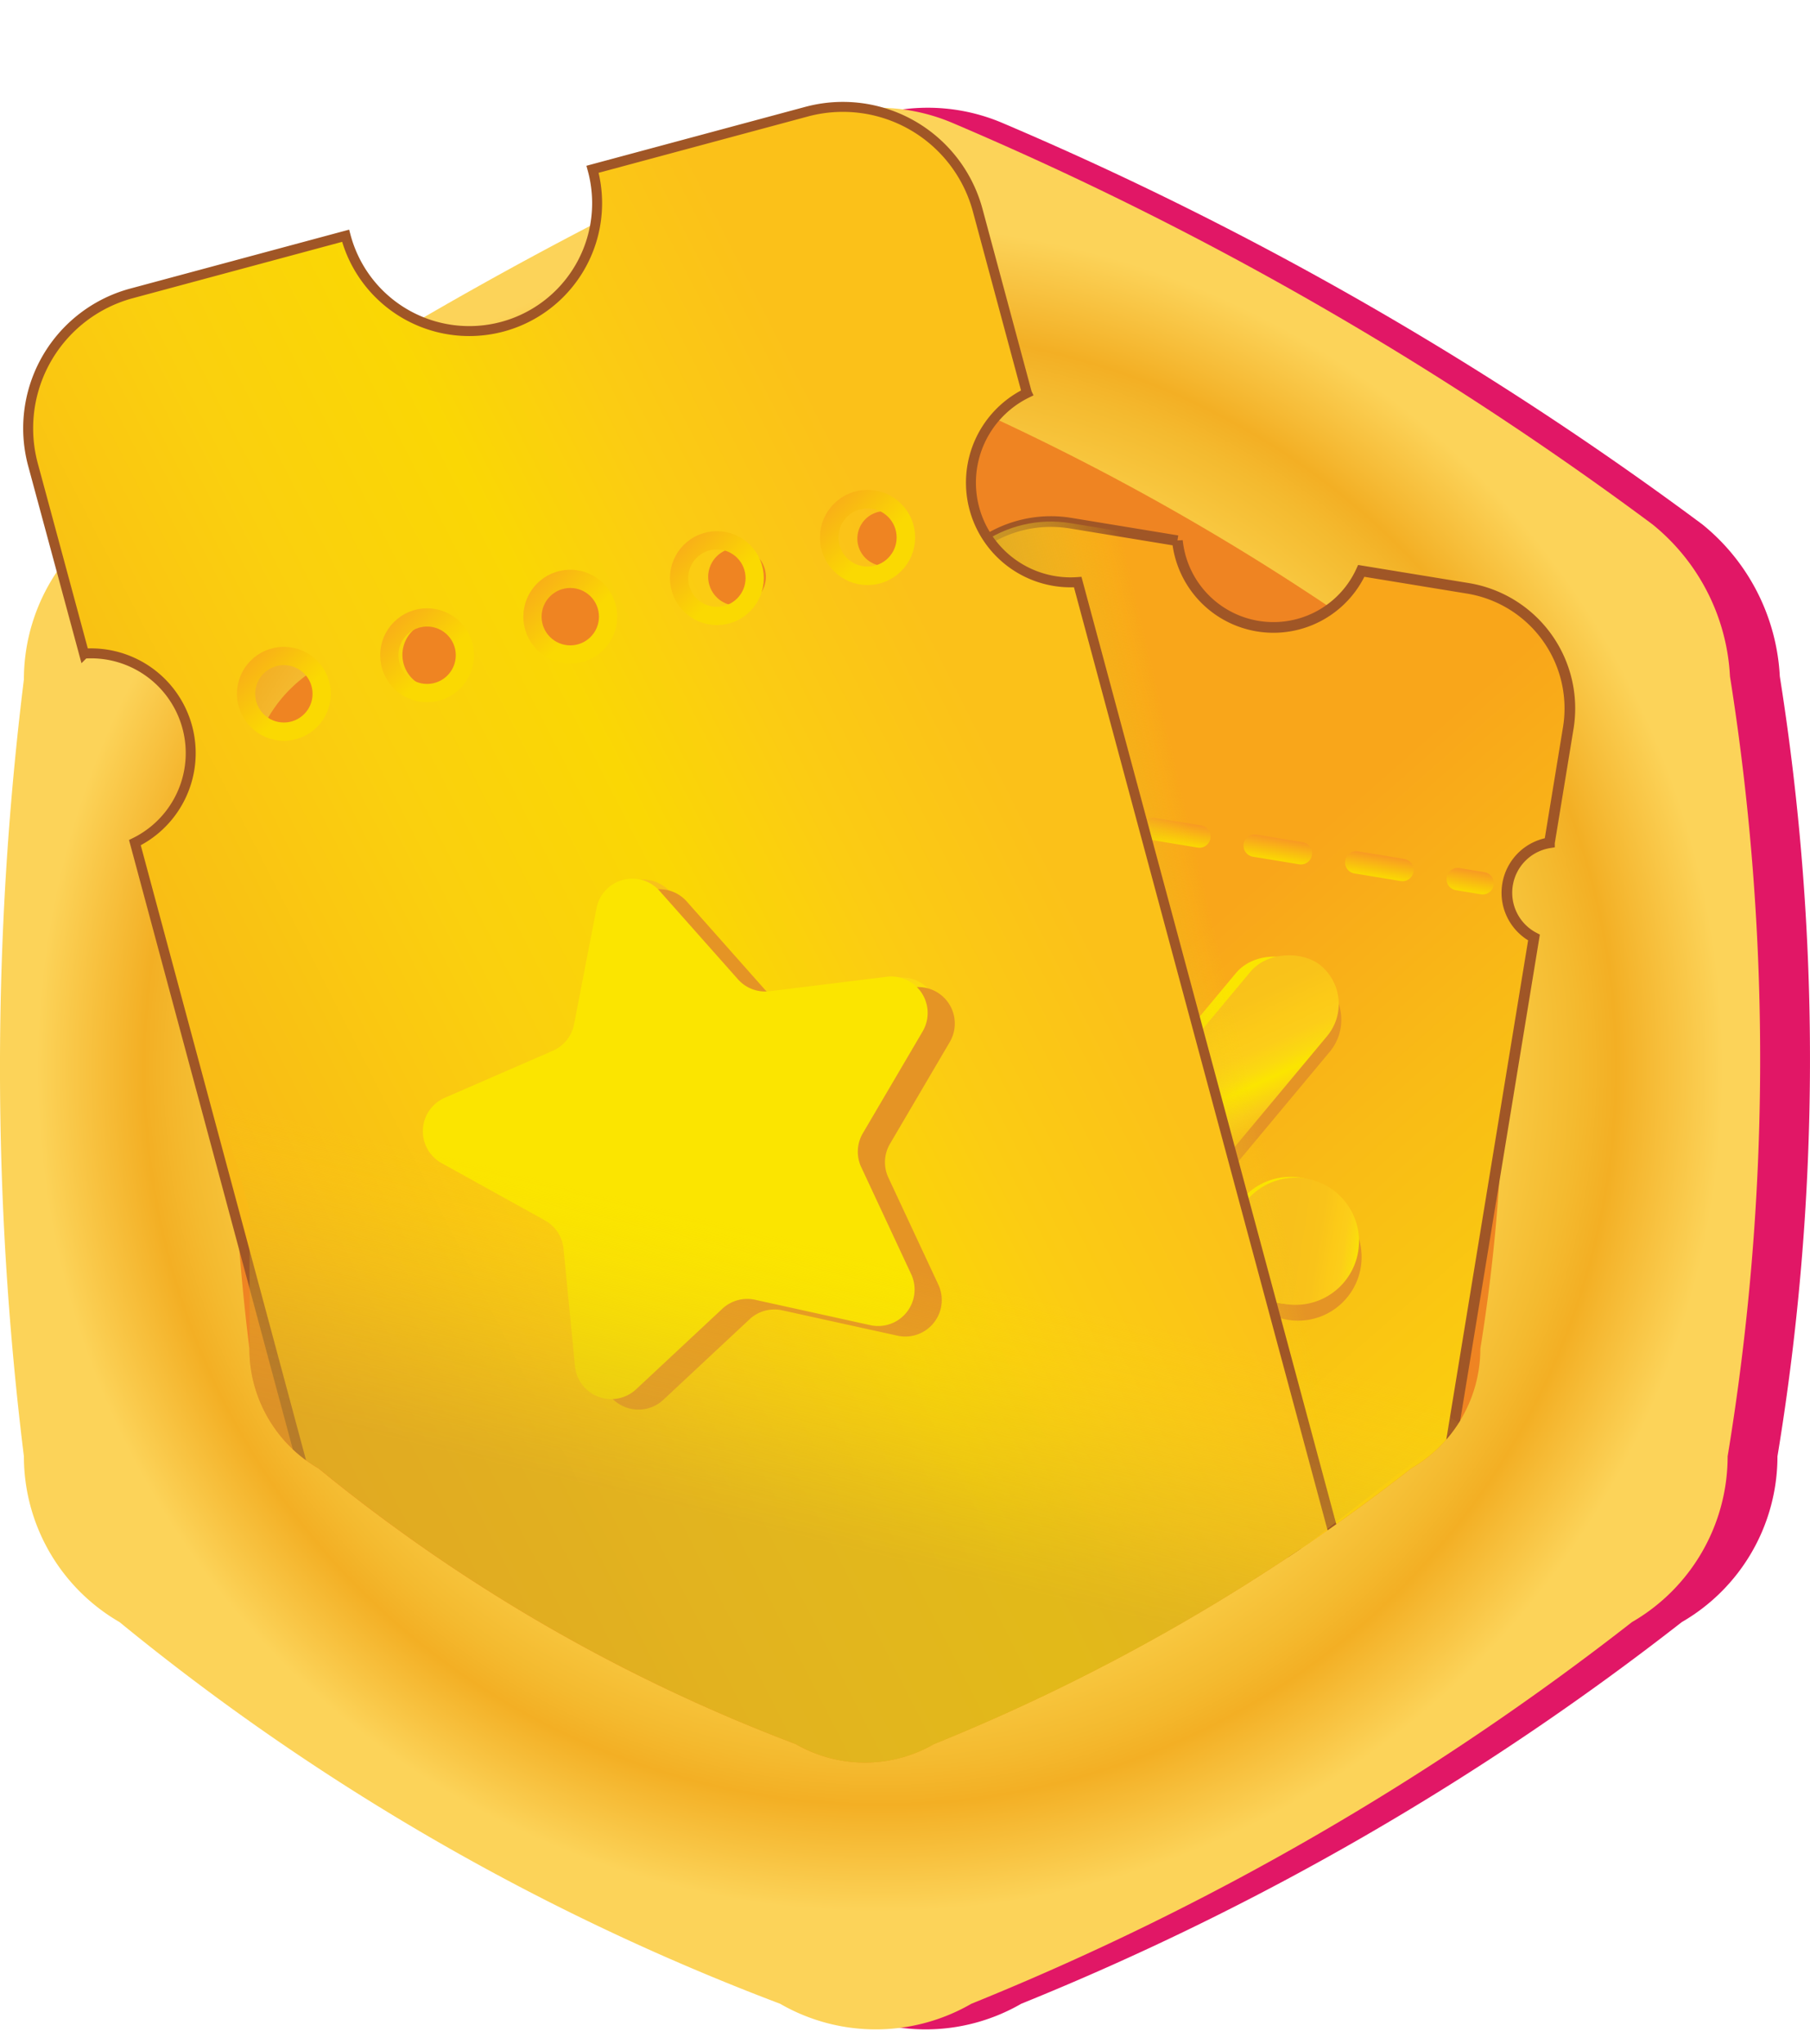
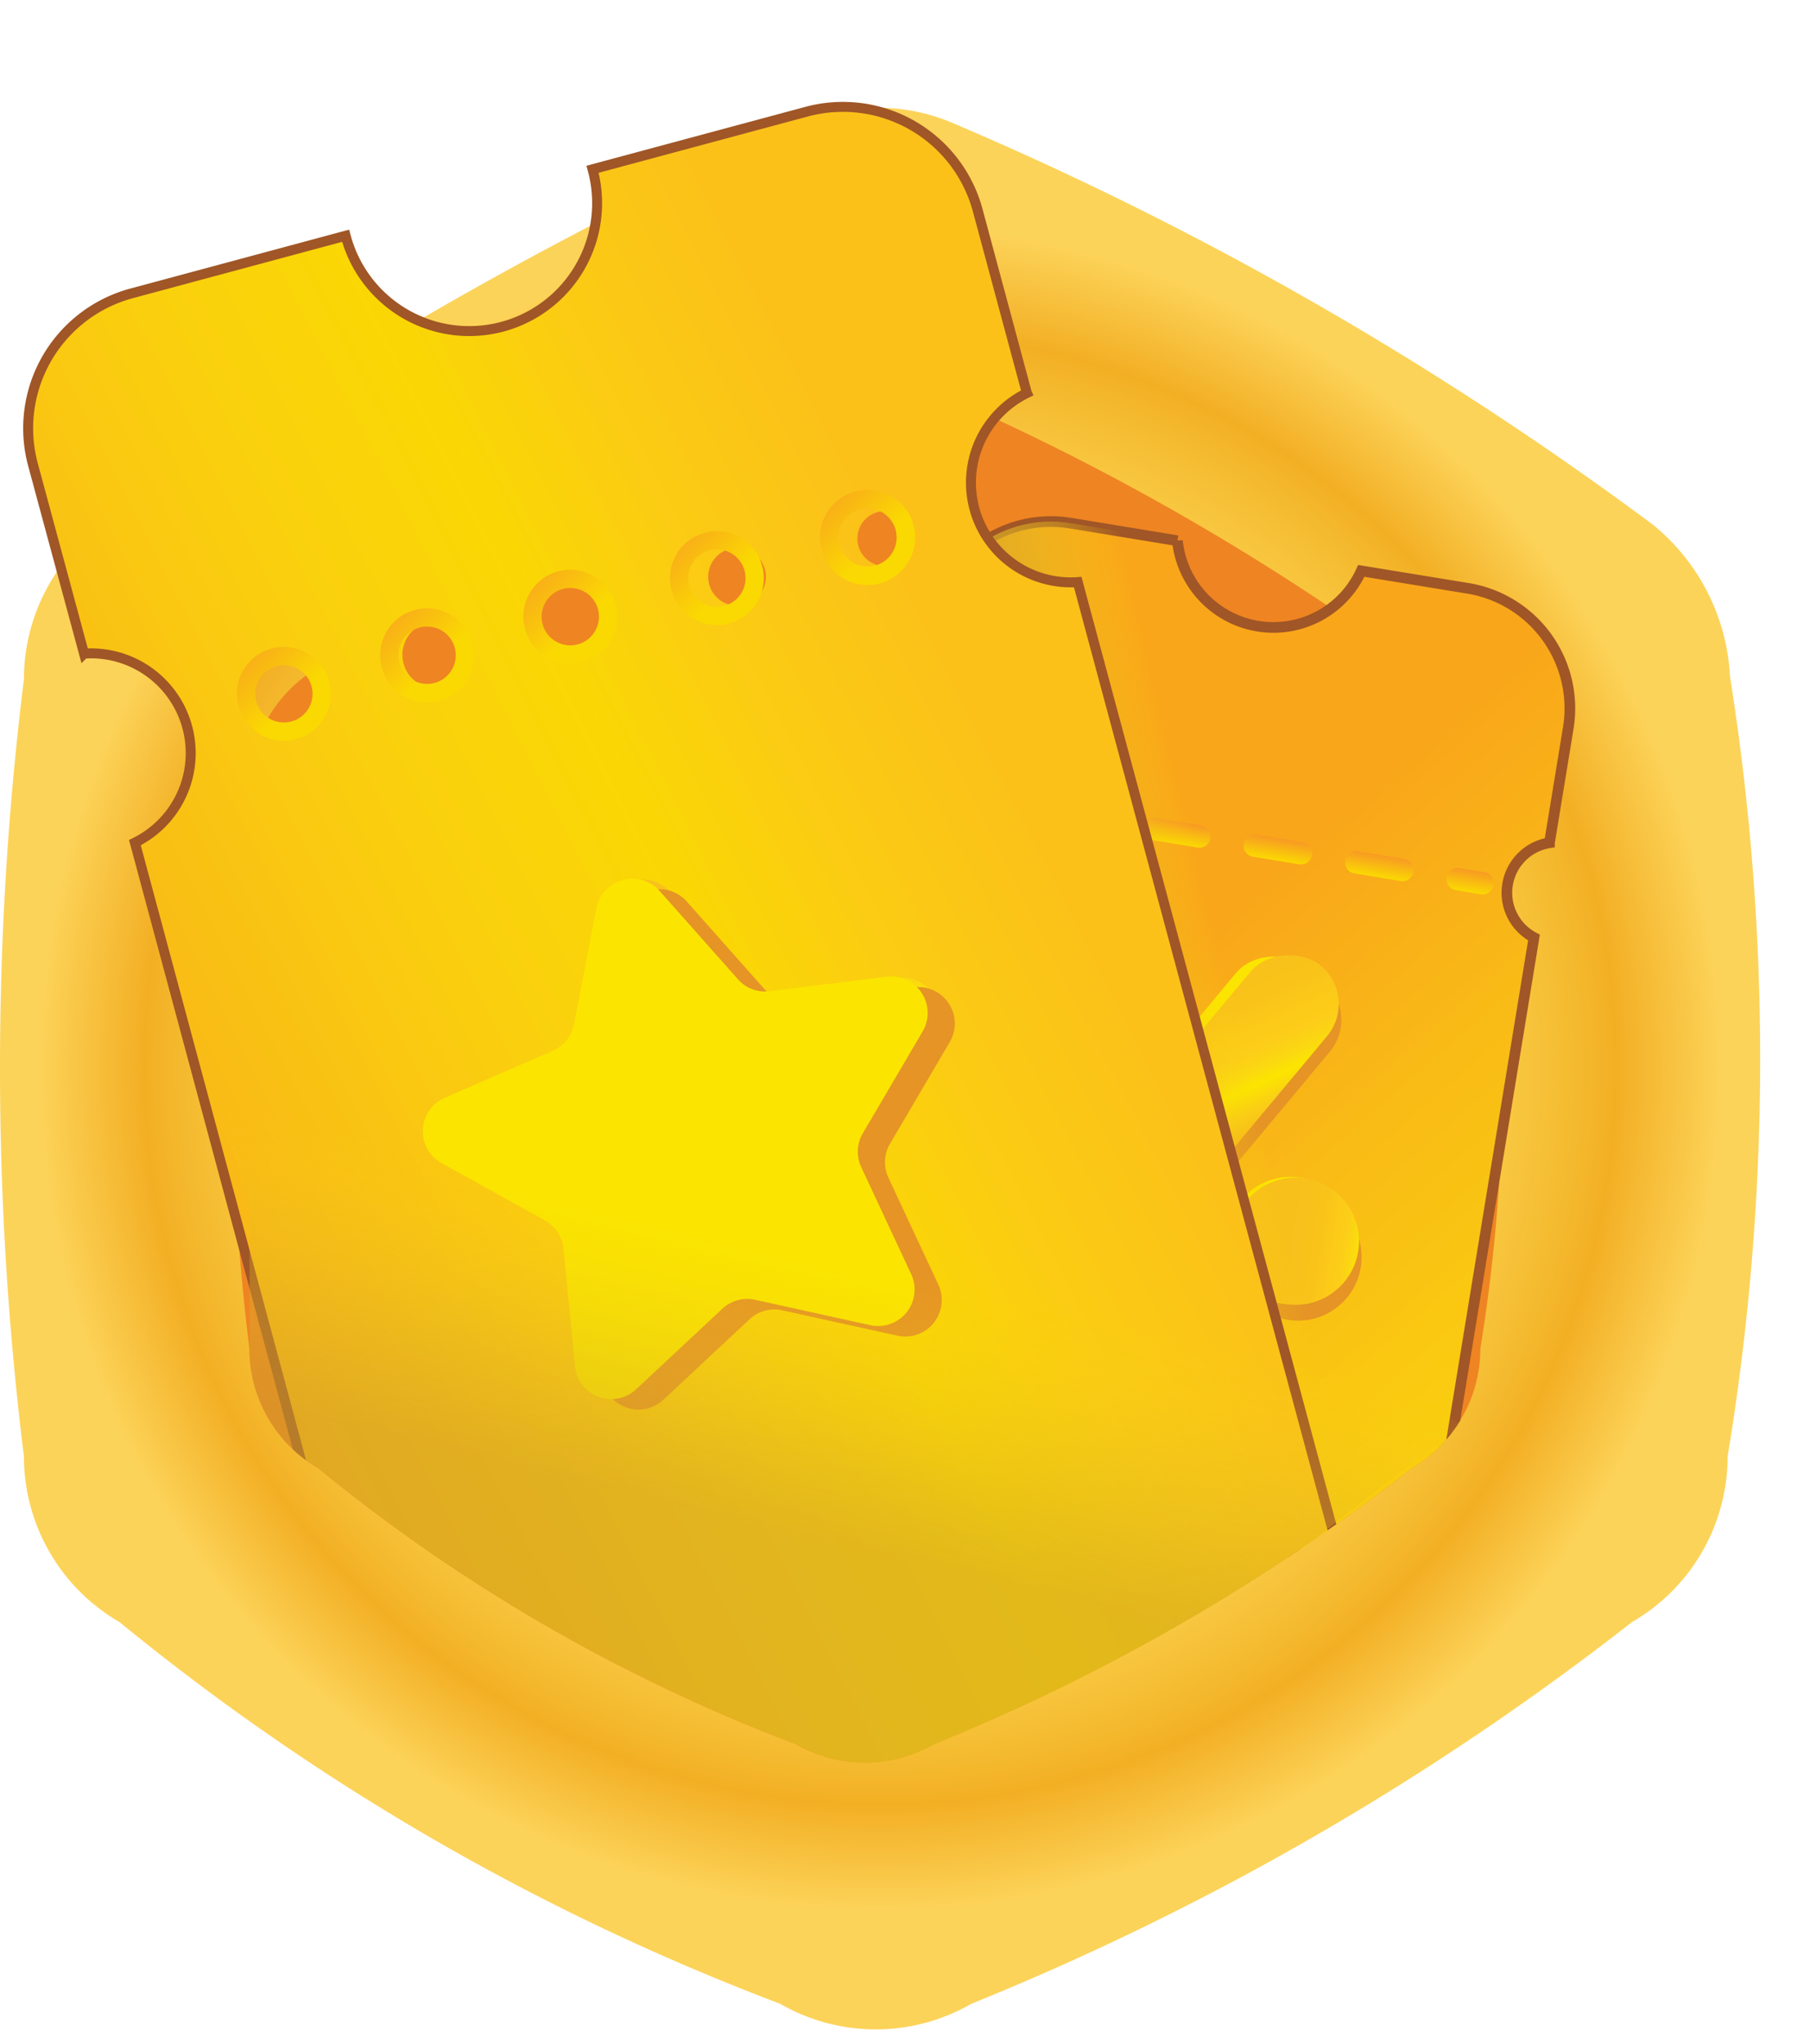
<svg xmlns="http://www.w3.org/2000/svg" xmlns:xlink="http://www.w3.org/1999/xlink" viewBox="0 0 50.893 57.442">
  <defs>
    <style>.cls-1,.cls-10,.cls-19,.cls-22,.cls-23,.cls-24,.cls-25,.cls-26,.cls-7,.cls-8,.cls-9{fill:none;}.cls-2{fill:#e11766;}.cls-3{fill:url(#radial-gradient);}.cls-4{fill:#ef8422;}.cls-5{clip-path:url(#clip-path);}.cls-6{fill:url(#linear-gradient);}.cls-19,.cls-7{stroke:#a05626;stroke-miterlimit:10;}.cls-7{stroke-width:0.3px;}.cls-10,.cls-22,.cls-23,.cls-24,.cls-25,.cls-26,.cls-8,.cls-9{stroke-linecap:round;stroke-linejoin:round;}.cls-8,.cls-9{stroke-width:0.629px;}.cls-8{stroke:url(#linear-gradient-2);}.cls-9{stroke-dasharray:1.318 1.575;stroke:url(#linear-gradient-3);}.cls-10{stroke-width:0.552px;stroke:url(#linear-gradient-4);}.cls-11{fill:#e59425;}.cls-12{fill:#fbe500;}.cls-13{fill:url(#linear-gradient-5);}.cls-14{fill:url(#linear-gradient-6);}.cls-15{fill:url(#linear-gradient-7);}.cls-16{clip-path:url(#clip-path-2);}.cls-17{fill:url(#linear-gradient-8);}.cls-18{fill:url(#linear-gradient-9);}.cls-19{stroke-width:0.28px;}.cls-20{fill:url(#linear-gradient-10);}.cls-21{opacity:0.53;fill:url(#linear-gradient-12);}.cls-22,.cls-23,.cls-24,.cls-26{stroke-width:0.513px;}.cls-22{stroke:url(#linear-gradient-13);}.cls-23{stroke:url(#linear-gradient-14);}.cls-24{stroke:url(#linear-gradient-15);}.cls-25{stroke-width:0.52px;stroke:url(#linear-gradient-16);}.cls-26{stroke:url(#linear-gradient-17);}</style>
    <radialGradient id="radial-gradient" cx="32.369" cy="1536.888" r="29.441" gradientTransform="matrix(1, 0, 0, -1, -4.494, 1566.409)" gradientUnits="userSpaceOnUse">
      <stop offset="0" stop-color="#fcdc57" />
      <stop offset="0.365" stop-color="#fcda56" />
      <stop offset="0.496" stop-color="#fad44e" />
      <stop offset="0.59" stop-color="#f9ca43" />
      <stop offset="0.665" stop-color="#f4ba2f" />
      <stop offset="0.703" stop-color="#f3af24" />
      <stop offset="0.805" stop-color="#fcd359" />
    </radialGradient>
    <clipPath id="clip-path" transform="translate(-3.13 0.511)">
      <path class="cls-1" d="M.052,8.691c-.646,4.9,4.862,27.063,10.09,28.699a3.886,3.886,0,0,0,1.943,3.366,48,48,0,0,0,13.42,7.752,3.888,3.888,0,0,0,3.886,0,55.843,55.843,0,0,0,13.42-7.748,3.888,3.888,0,0,0,1.944-3.366c2.597-.513,13.178-12.648,12.329-17.946,0-1.211-10.727-10.176-11.695-10.904A72.943,72.943,0,0,0,30.894.017C29.89-.417.052,7.438.052,8.691Z" />
    </clipPath>
    <linearGradient id="linear-gradient" x1="58.074" y1="53.18" x2="35.206" y2="27.121" gradientUnits="userSpaceOnUse">
      <stop offset="0.168" stop-color="#fbc119" />
      <stop offset="0.268" stop-color="#fbcc13" />
      <stop offset="0.359" stop-color="#fad704" />
      <stop offset="0.531" stop-color="#fad00e" />
      <stop offset="0.792" stop-color="#f9bb16" />
      <stop offset="1" stop-color="#f9a61a" />
    </linearGradient>
    <linearGradient id="linear-gradient-2" x1="44.52" y1="1542.511" x2="44.417" y2="1541.881" gradientTransform="matrix(1, 0, 0, -1, -3.13, 1566.957)" gradientUnits="userSpaceOnUse">
      <stop offset="0" stop-color="#f89924" />
      <stop offset="1" stop-color="#fad902" />
    </linearGradient>
    <linearGradient id="linear-gradient-3" x1="37.295" y1="1543.696" x2="37.192" y2="1543.066" xlink:href="#linear-gradient-2" />
    <linearGradient id="linear-gradient-4" x1="32.37" y1="1540.847" x2="32.278" y2="1540.293" xlink:href="#linear-gradient-2" />
    <linearGradient id="linear-gradient-5" x1="-1624.835" y1="2262.905" x2="-1621.167" y2="2257.424" gradientTransform="matrix(0.511, 0.86, 0.86, -0.511, -1077.791, 2581.354)" gradientUnits="userSpaceOnUse">
      <stop offset="0" stop-color="#f8c01b" />
      <stop offset="0.242" stop-color="#f9c31a" />
      <stop offset="0.367" stop-color="#fcca18" />
      <stop offset="0.446" stop-color="#fccd19" />
      <stop offset="0.527" stop-color="#fbd910" />
      <stop offset="0.58" stop-color="#fbe500" />
      <stop offset="0.682" stop-color="#facc18" />
      <stop offset="0.786" stop-color="#f6b818" />
      <stop offset="0.891" stop-color="#f5ac1b" />
      <stop offset="1" stop-color="#f6a81c" />
    </linearGradient>
    <linearGradient id="linear-gradient-6" x1="-1619.891" y1="2257.643" x2="-1616.318" y2="2257.643" gradientTransform="matrix(0.987, 0.158, 0.158, -0.987, 1278.338, 2518.968)" xlink:href="#linear-gradient-5" />
    <linearGradient id="linear-gradient-7" x1="-1625.519" y1="2259.352" x2="-1622.383" y2="2259.352" gradientTransform="matrix(0.987, 0.158, 0.158, -0.987, 1278.338, 2518.967)" xlink:href="#linear-gradient-5" />
    <clipPath id="clip-path-2" transform="translate(-3.13 0.511)">
      <path class="cls-1" d="M45.518,24.356a1.42,1.42,0,0,0,.744,1.483L43.876,40.39a3.419,3.419,0,0,1-3.924,2.817l-3.002-.493a2.714,2.714,0,0,0-5.17-.847l-3.002-.493a3.413,3.413,0,0,1-2.819-3.918l.001-.006,2.37-14.459a1.421,1.421,0,0,0,.442-2.698l.538-3.282a3.413,3.413,0,0,1,3.917-2.819l.007.001,3.002.493a2.714,2.714,0,0,0,5.17.848l3.001.491A3.419,3.419,0,0,1,47.226,19.95l-.529,3.226A1.421,1.421,0,0,0,45.518,24.356Z" />
    </clipPath>
    <linearGradient id="linear-gradient-8" x1="41.641" y1="1541.432" x2="35.068" y2="1539.881" gradientTransform="matrix(1, 0, 0, -1, -4.494, 1566.409)" gradientUnits="userSpaceOnUse">
      <stop offset="0" stop-color="#fad704" stop-opacity="0" />
      <stop offset="0.072" stop-color="#f6d10e" stop-opacity="0.119" />
      <stop offset="0.251" stop-color="#e8c11f" stop-opacity="0.384" />
      <stop offset="0.424" stop-color="#dfb525" stop-opacity="0.605" />
      <stop offset="0.59" stop-color="#d7ab28" stop-opacity="0.777" />
      <stop offset="0.745" stop-color="#d2a42a" stop-opacity="0.9" />
      <stop offset="0.886" stop-color="#ce9f2b" stop-opacity="0.974" />
      <stop offset="1" stop-color="#cc9e2c" />
    </linearGradient>
    <linearGradient id="linear-gradient-9" x1="5.327" y1="38.24" x2="34.898" y2="23.206" gradientUnits="userSpaceOnUse">
      <stop offset="0" stop-color="#f9a61a" />
      <stop offset="0.208" stop-color="#f9bb16" />
      <stop offset="0.469" stop-color="#fad00e" />
      <stop offset="0.641" stop-color="#fad704" />
      <stop offset="0.776" stop-color="#fbcc13" />
      <stop offset="0.935" stop-color="#fbc119" />
    </linearGradient>
    <linearGradient id="linear-gradient-10" x1="137.998" y1="1548.117" x2="147.066" y2="1536.509" gradientTransform="matrix(1, -0.027, -0.027, -1, -77.689, 1577.425)" xlink:href="#linear-gradient-5" />
    <linearGradient id="linear-gradient-12" x1="25.481" y1="1540.534" x2="21.151" y2="1522.504" gradientTransform="matrix(1, 0, 0, -1, -3.13, 1566.957)" gradientUnits="userSpaceOnUse">
      <stop offset="0.441" stop-color="#fad704" stop-opacity="0" />
      <stop offset="0.554" stop-color="#ebc41c" stop-opacity="0.325" />
      <stop offset="0.666" stop-color="#dfb525" stop-opacity="0.615" />
      <stop offset="0.762" stop-color="#d5a929" stop-opacity="0.824" />
      <stop offset="0.836" stop-color="#cfa22b" stop-opacity="0.952" />
      <stop offset="0.88" stop-color="#cc9e2c" />
    </linearGradient>
    <linearGradient id="linear-gradient-13" x1="-8982.566" y1="-2031.364" x2="-8982.566" y2="-2034.003" gradientTransform="matrix(-0.706, 0.708, 0.708, 0.706, -4895.225, 7813.578)" gradientUnits="userSpaceOnUse">
      <stop offset="0" stop-color="#fad902" />
      <stop offset="1" stop-color="#f89924" />
    </linearGradient>
    <linearGradient id="linear-gradient-14" x1="-8986.177" y1="-2029.279" x2="-8986.177" y2="-2031.919" xlink:href="#linear-gradient-13" />
    <linearGradient id="linear-gradient-15" x1="-8989.788" y1="-2027.194" x2="-8989.788" y2="-2029.834" xlink:href="#linear-gradient-13" />
    <linearGradient id="linear-gradient-16" x1="-8997.267" y1="-2022.844" x2="-8997.267" y2="-2025.521" xlink:href="#linear-gradient-13" />
    <linearGradient id="linear-gradient-17" x1="-8993.467" y1="-2025.042" x2="-8993.467" y2="-2027.681" xlink:href="#linear-gradient-13" />
  </defs>
  <g id="Layer_2" data-name="Layer 2">
    <g id="Layer_1-2" data-name="Layer 1">
-       <path class="cls-2" d="M5.204,18.583a88.996,88.996,0,0,0,0,21.838,5.378,5.378,0,0,0,2.689,4.658,66.433,66.433,0,0,0,18.574,10.727,5.379,5.379,0,0,0,5.378,0A77.269,77.269,0,0,0,50.418,45.079a5.378,5.378,0,0,0,2.69-4.658,68.604,68.604,0,0,0,.066-21.922,5.88,5.88,0,0,0-2.18-4.273,95.885,95.885,0,0,0-19.652-11.27,5.37,5.37,0,0,0-4.35.043A115.039,115.039,0,0,0,7.465,14.194,5.399,5.399,0,0,0,5.204,18.583Z" transform="translate(-3.13 0.511)" />
      <path class="cls-3" d="M3.802,18.583a88.996,88.996,0,0,0,0,21.838,5.378,5.378,0,0,0,2.689,4.658A66.422,66.422,0,0,0,25.065,55.806a5.379,5.379,0,0,0,5.378,0A77.269,77.269,0,0,0,49.017,45.079a5.378,5.378,0,0,0,2.69-4.658,68.601,68.601,0,0,0,.066-21.922,5.881,5.881,0,0,0-2.18-4.273,95.902,95.902,0,0,0-19.653-11.27,5.37,5.37,0,0,0-4.35.043A115.033,115.033,0,0,0,6.06,14.194,5.399,5.399,0,0,0,3.802,18.583Z" transform="translate(-3.13 0.511)" />
      <path class="cls-4" d="M10.142,21.615a64.288,64.288,0,0,0,0,15.779A3.887,3.887,0,0,0,12.084,40.76a48,48,0,0,0,13.42,7.748,3.888,3.888,0,0,0,3.886,0,55.843,55.843,0,0,0,13.42-7.748,3.888,3.888,0,0,0,1.944-3.366,49.578,49.578,0,0,0,0-15.838,3.858,3.858,0,0,0-1.528-3.088,69.256,69.256,0,0,0-14.2-8.142,3.88,3.88,0,0,0-3.143.031,83.128,83.128,0,0,0-14.111,8.091A3.9,3.9,0,0,0,10.142,21.615Z" transform="translate(-3.13 0.511)" />
      <g class="cls-5">
        <path class="cls-6" d="M45.518,24.356a1.42,1.42,0,0,0,.744,1.483L43.876,40.39a3.419,3.419,0,0,1-3.924,2.817l-3.002-.493a2.714,2.714,0,0,0-5.17-.847l-3.002-.493a3.413,3.413,0,0,1-2.819-3.918l.001-.006,2.37-14.459a1.421,1.421,0,0,0,.442-2.698l.538-3.282a3.413,3.413,0,0,1,3.917-2.819l.007.001,3.002.493a2.714,2.714,0,0,0,5.17.848l3.001.491A3.419,3.419,0,0,1,47.226,19.95l-.529,3.226A1.421,1.421,0,0,0,45.518,24.356Z" transform="translate(-3.13 0.511)" />
        <path class="cls-7" d="M45.518,24.356a1.42,1.42,0,0,0,.744,1.483L43.876,40.39a3.419,3.419,0,0,1-3.924,2.817l-3.002-.493a2.714,2.714,0,0,0-5.17-.847l-3.002-.493a3.413,3.413,0,0,1-2.819-3.918l.001-.006,2.37-14.459a1.421,1.421,0,0,0,.442-2.698l.538-3.282a3.413,3.413,0,0,1,3.917-2.819l.007.001,3.002.493a2.714,2.714,0,0,0,5.17.848l3.001.491A3.419,3.419,0,0,1,47.226,19.95l-.529,3.226A1.421,1.421,0,0,0,45.518,24.356Z" transform="translate(-3.13 0.511)" />
        <line class="cls-8" x1="41.689" y1="24.824" x2="40.987" y2="24.709" />
        <line class="cls-9" x1="39.434" y1="24.452" x2="28.794" y2="22.699" />
        <line class="cls-10" x1="29.503" y1="26.433" x2="28.887" y2="26.331" />
        <rect class="cls-11" x="29.828" y="30.583" width="12.815" height="2.814" rx="1.407" transform="translate(-14.669 39.848) rotate(-50.181)" />
        <circle class="cls-11" cx="36.498" cy="35.331" r="1.787" />
        <circle class="cls-11" cx="30.992" cy="32.667" r="1.568" />
        <rect class="cls-12" x="29.412" y="30.15" width="12.725" height="2.795" rx="1.397" transform="translate(-14.495 39.334) rotate(-50.181)" />
        <circle class="cls-12" cx="36.284" cy="34.864" r="1.787" />
        <circle class="cls-12" cx="30.805" cy="32.258" r="1.568" />
        <rect class="cls-13" x="29.756" y="30.14" width="12.815" height="2.814" rx="1.407" transform="translate(-14.355 39.633) rotate(-50.181)" />
        <circle class="cls-14" cx="36.425" cy="34.887" r="1.787" />
        <circle class="cls-15" cx="30.928" cy="32.278" r="1.568" />
        <g class="cls-16">
          <path class="cls-17" d="M33.346,8.113l-1.457-5.5A4.206,4.206,0,0,0,26.75-.371l-6.449,1.71a3.847,3.847,0,0,1-7.437,1.973l-6.445,1.71a4.202,4.202,0,0,0-2.983,5.139l1.508,5.689a2.999,2.999,0,0,1,1.508,5.691L15.014,53.805a4.201,4.201,0,0,0,5.137,2.984l0,0,6.455-1.712a3.847,3.847,0,0,1,7.418-1.969l6.453-1.712a4.207,4.207,0,0,0,2.984-5.14L34.855,13.804a2.998,2.998,0,0,1-1.508-5.691ZM11.721,17.931a1.153,1.153,0,1,1,0-1.632A1.153,1.153,0,0,1,11.721,17.931Zm4.374-1.16a1.154,1.154,0,1,1,.004-1.633A1.154,1.154,0,0,1,16.095,16.771ZM20.469,15.61a1.153,1.153,0,1,1,0-1.632A1.153,1.153,0,0,1,20.469,15.61Zm4.373-1.16a1.174,1.174,0,1,1,.003-.003Zm4.374-1.16a1.156,1.156,0,1,1,.002-.002Z" transform="translate(-3.13 0.511)" />
        </g>
        <path class="cls-18" d="M32.003,10.534,30.621,5.399A3.926,3.926,0,0,0,25.809,2.628L19.791,4.247a3.595,3.595,0,1,1-6.943,1.868l-6.02,1.62a3.926,3.926,0,0,0-2.771,4.812l1.436,5.312a2.803,2.803,0,0,1,1.43,5.313L15.023,53.295a3.931,3.931,0,0,0,4.811,2.772l6.026-1.622A3.595,3.595,0,0,1,32.788,52.58l6.025-1.622a3.931,3.931,0,0,0,2.772-4.812l-8.152-30.297a2.802,2.802,0,0,1-1.429-5.313ZM11.826,19.78a1.077,1.077,0,1,1,.002-.002ZM15.91,18.68a.943.943,0,1,1,.003-.002l-.003.003Zm4.084-1.099a1.078,1.078,0,1,1,0-1.526,1.078,1.078,0,0,1,0,1.526l0,0Zm4.079-1.099A.811.811,0,1,1,24.08,16.48l-.003.003Zm4.084-1.099a.771.771,0,1,1,.005-.001l-.002.002Z" transform="translate(-3.13 0.511)" />
        <path class="cls-19" d="M32.003,10.534,30.621,5.399A3.926,3.926,0,0,0,25.809,2.628L19.791,4.247a3.595,3.595,0,1,1-6.943,1.868l-6.02,1.62a3.926,3.926,0,0,0-2.771,4.812l1.436,5.312a2.803,2.803,0,0,1,1.43,5.313L15.023,53.295a3.931,3.931,0,0,0,4.811,2.772l6.026-1.622A3.595,3.595,0,0,1,32.788,52.58l6.025-1.622a3.931,3.931,0,0,0,2.772-4.812l-8.152-30.297a2.802,2.802,0,0,1-1.429-5.313Z" transform="translate(-3.13 0.511)" />
        <path class="cls-20" d="M19.574,28.3l.627-3.257a1.025,1.025,0,0,1,1.773-.488l2.201,2.482a1.023,1.023,0,0,0,.892.337l3.293-.406a1.025,1.025,0,0,1,1.009,1.537l-1.68,2.864a1.024,1.024,0,0,0-.045.952l1.403,3.006a1.025,1.025,0,0,1-1.149,1.434l-3.239-.714a1.025,1.025,0,0,0-.92.252l-2.423,2.264a1.025,1.025,0,0,1-1.719-.649l-.322-3.302a1.025,1.025,0,0,0-.524-.798l-2.903-1.606a1.025,1.025,0,0,1,.087-1.836l3.04-1.323A1.028,1.028,0,0,0,19.574,28.3Z" transform="translate(-3.13 0.511)" />
        <path class="cls-11" d="M20.035,28.57l.631-3.257a1.025,1.025,0,0,1,1.773-.488l2.202,2.483a1.025,1.025,0,0,0,.892.337l3.293-.406a1.025,1.025,0,0,1,1.009,1.537l-1.68,2.86a1.023,1.023,0,0,0-.045.953l1.404,3.006a1.025,1.025,0,0,1-1.149,1.434l-3.24-.712a1.021,1.021,0,0,0-.919.251l-2.425,2.264a1.025,1.025,0,0,1-1.719-.65l-.322-3.302a1.027,1.027,0,0,0-.524-.798l-2.903-1.607a1.025,1.025,0,0,1,.086-1.835l3.041-1.327A1.023,1.023,0,0,0,20.035,28.57Z" transform="translate(-3.13 0.511)" />
        <path class="cls-12" d="M19.272,28.274l.631-3.257a1.025,1.025,0,0,1,1.773-.488l2.202,2.482a1.022,1.022,0,0,0,.892.337l3.293-.406a1.025,1.025,0,0,1,1.009,1.537L27.391,31.34a1.024,1.024,0,0,0-.045.952L28.75,35.3a1.025,1.025,0,0,1-1.149,1.434l-3.24-.714a1.025,1.025,0,0,0-.92.252l-2.425,2.264a1.025,1.025,0,0,1-1.719-.649l-.322-3.302a1.025,1.025,0,0,0-.524-.797L15.548,32.18a1.025,1.025,0,0,1,.086-1.836l3.041-1.323A1.025,1.025,0,0,0,19.272,28.274Z" transform="translate(-3.13 0.511)" />
        <path class="cls-20" d="M19.574,28.3l.627-3.257a1.025,1.025,0,0,1,1.773-.488l2.201,2.482a1.023,1.023,0,0,0,.892.337l3.293-.406a1.025,1.025,0,0,1,1.009,1.537l-1.68,2.864a1.024,1.024,0,0,0-.045.952l1.403,3.006a1.025,1.025,0,0,1-1.149,1.434l-3.239-.714a1.025,1.025,0,0,0-.92.252l-2.423,2.264a1.025,1.025,0,0,1-1.719-.649l-.322-3.302a1.025,1.025,0,0,0-.524-.798l-2.903-1.606a1.025,1.025,0,0,1,.087-1.836l3.04-1.323A1.028,1.028,0,0,0,19.574,28.3Z" transform="translate(-3.13 0.511)" />
        <polygon class="cls-21" points="41.089 40.043 24.833 52.687 7.017 51.451 7.017 34.01 2.405 17.833 34.56 35.663 41.089 40.043" />
        <circle class="cls-22" cx="7.982" cy="19.5" r="1.063" />
        <circle class="cls-23" cx="12.009" cy="18.416" r="1.063" />
        <circle class="cls-24" cx="16.035" cy="17.332" r="1.063" />
        <circle class="cls-25" cx="24.393" cy="15.106" r="1.078" />
        <circle class="cls-26" cx="20.157" cy="16.249" r="1.063" />
      </g>
    </g>
  </g>
</svg>